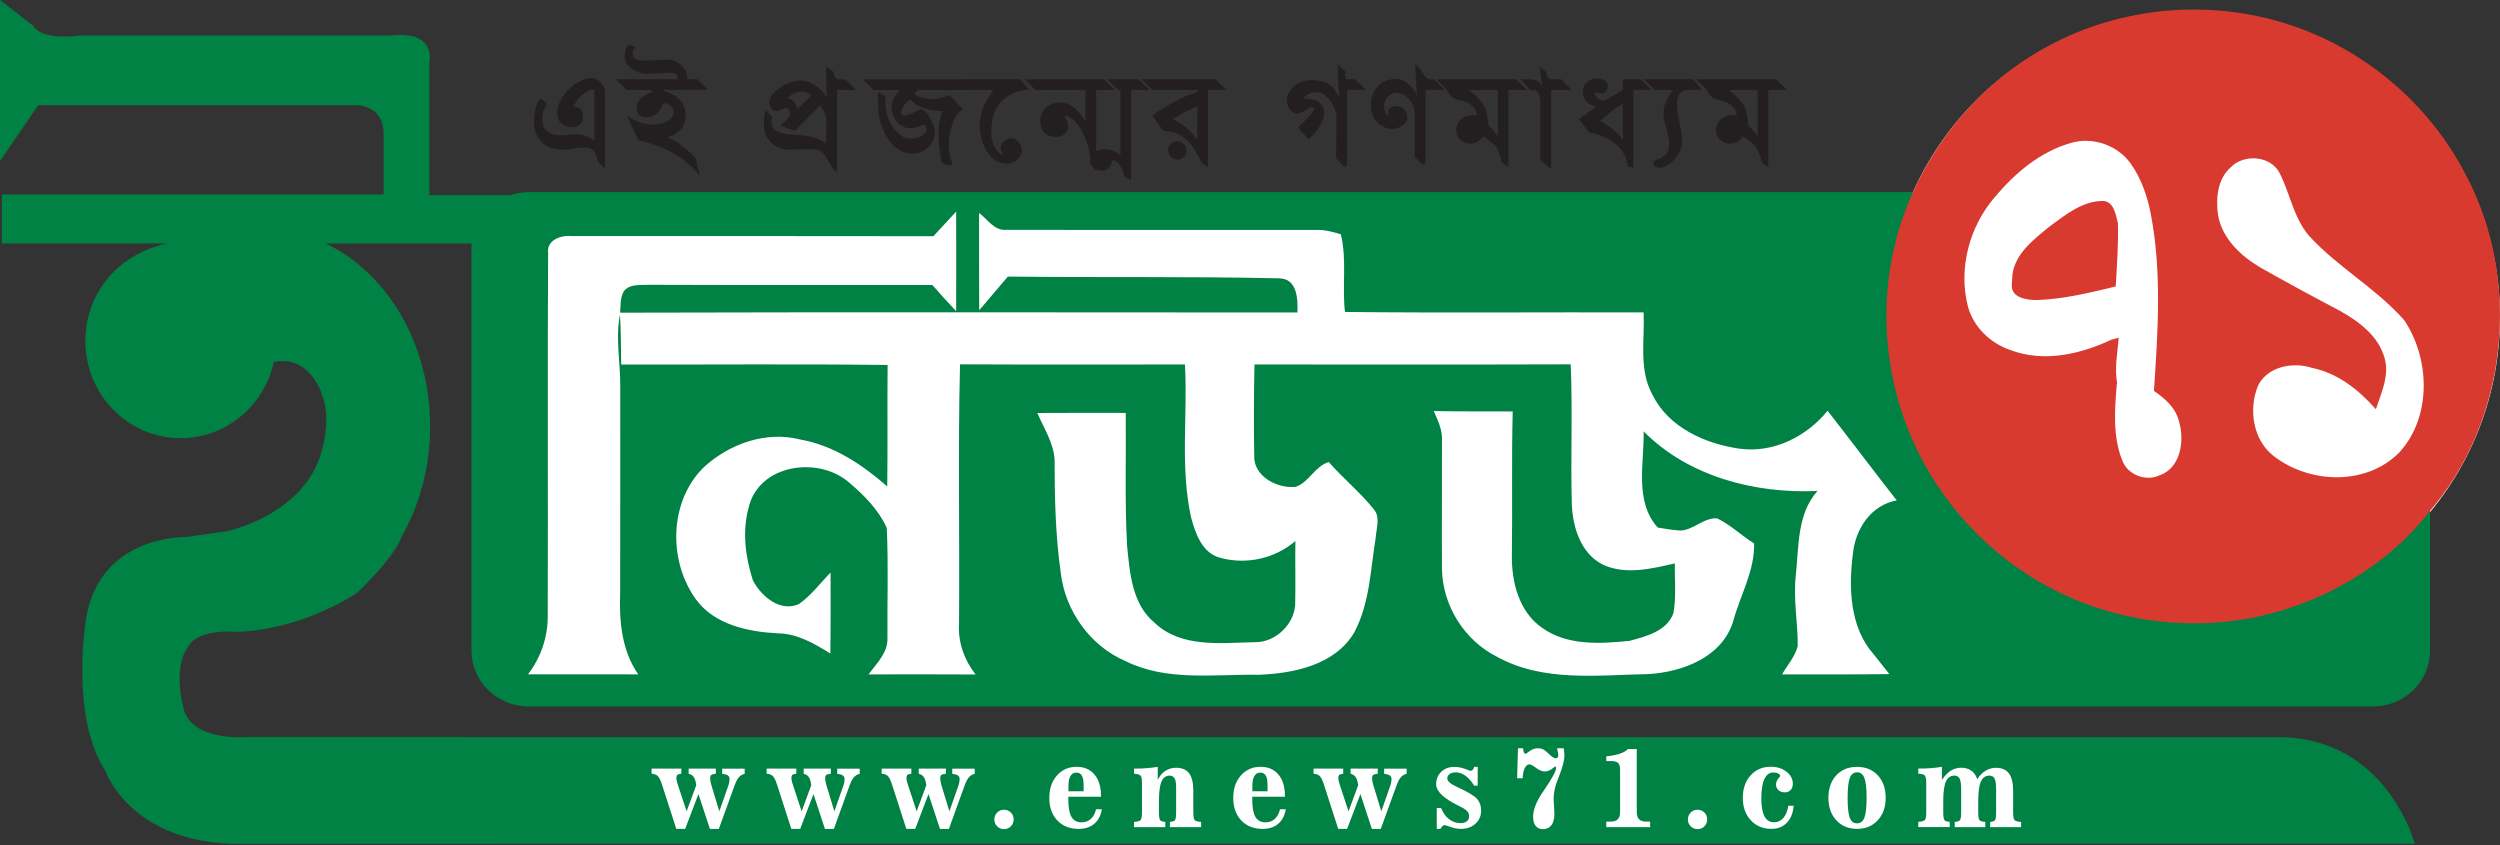
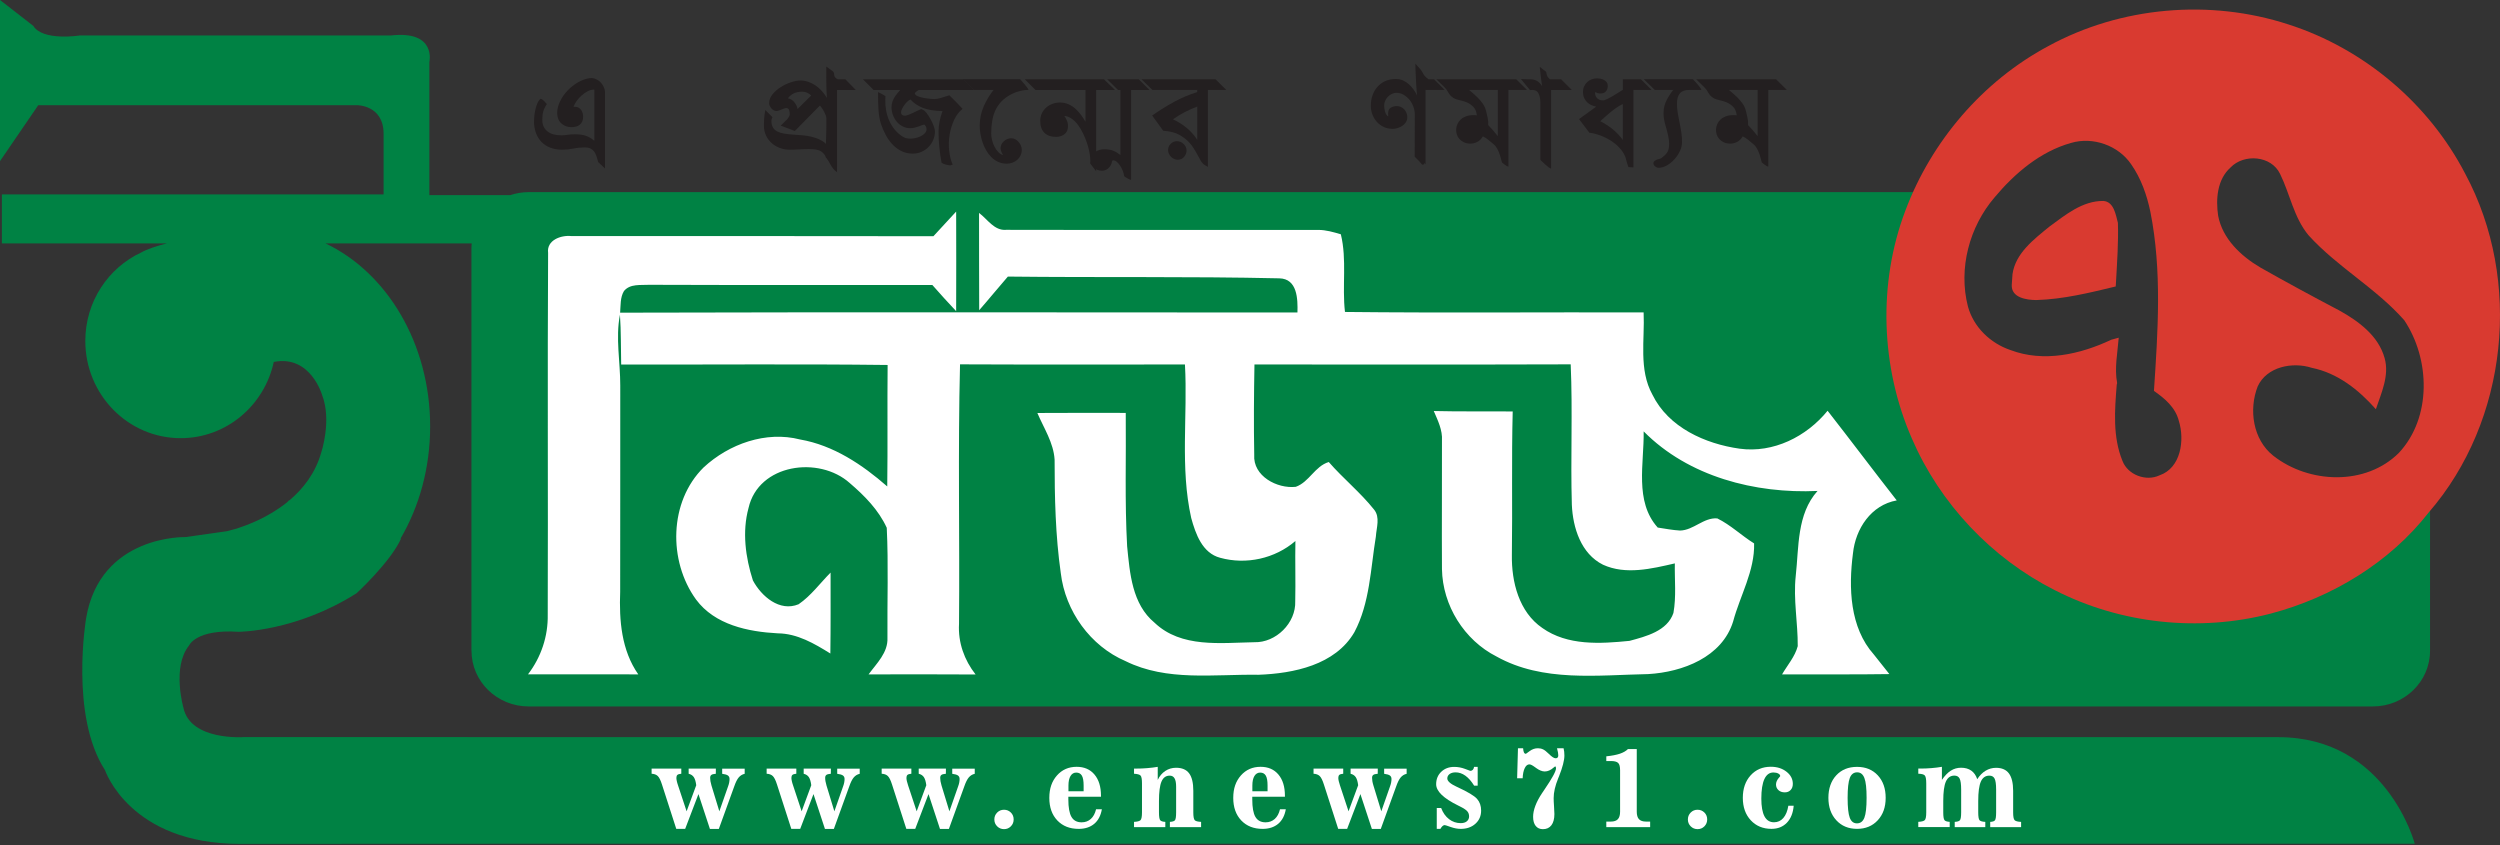
<svg xmlns="http://www.w3.org/2000/svg" width="500" height="169" viewBox="0 0 500 169" fill="none">
  <rect x="0" y="0" width="500" height="169" fill="#333333" stroke="none" />
  <path d="M119.65 32.437C119.529 31.977 119.409 31.569 119.282 31.201C119.156 30.839 118.995 30.529 118.799 30.27C118.604 30.017 118.357 29.822 118.064 29.684C117.765 29.546 117.397 29.483 116.955 29.483C116.19 29.483 115.437 29.558 114.69 29.713C113.943 29.868 113.19 29.943 112.426 29.943C111.546 29.943 110.753 29.805 110.058 29.535C109.363 29.264 108.771 28.879 108.288 28.379C107.805 27.879 107.437 27.276 107.179 26.575C106.926 25.874 106.799 25.086 106.799 24.218C106.799 23.966 106.822 23.627 106.863 23.201C106.903 22.776 106.977 22.339 107.081 21.891C107.184 21.443 107.317 21.023 107.489 20.632C107.656 20.241 107.868 19.943 108.127 19.741C108.282 19.793 108.409 19.862 108.523 19.943C108.633 20.029 108.742 20.121 108.84 20.224C108.909 20.31 108.977 20.391 109.058 20.477C109.138 20.563 109.242 20.672 109.374 20.81C109.173 21.115 109.012 21.397 108.891 21.649C108.771 21.902 108.684 22.149 108.627 22.385C108.569 22.621 108.523 22.874 108.5 23.138C108.477 23.402 108.46 23.684 108.46 23.989C108.46 24.529 108.558 24.994 108.753 25.374C108.949 25.753 109.213 26.075 109.558 26.328C109.897 26.581 110.294 26.77 110.753 26.885C111.213 27.006 111.702 27.063 112.23 27.063C112.673 27.063 113.11 27.029 113.552 26.96C113.995 26.891 114.432 26.856 114.874 26.856C115.351 26.856 115.765 26.879 116.121 26.92C116.478 26.96 116.811 27.035 117.115 27.138C117.42 27.241 117.713 27.374 117.995 27.535C118.276 27.695 118.569 27.902 118.874 28.161V17.954C118.874 17.92 118.857 17.908 118.822 17.914C118.788 17.925 118.753 17.925 118.719 17.925C118.345 17.925 117.955 18.029 117.546 18.241C117.138 18.454 116.742 18.724 116.363 19.058C115.983 19.391 115.638 19.764 115.345 20.178C115.046 20.592 114.834 20.994 114.696 21.385C114.748 21.368 114.799 21.362 114.863 21.362H115.029C115.317 21.362 115.564 21.425 115.765 21.552C115.966 21.678 116.133 21.839 116.259 22.035C116.386 22.23 116.478 22.443 116.541 22.672C116.598 22.902 116.627 23.115 116.627 23.322C116.627 23.695 116.569 24.017 116.449 24.287C116.328 24.558 116.167 24.782 115.955 24.948C115.742 25.121 115.495 25.241 115.219 25.316C114.937 25.391 114.638 25.431 114.317 25.431C113.483 25.431 112.799 25.178 112.253 24.667C111.707 24.155 111.437 23.471 111.437 22.604C111.437 21.839 111.627 21.063 112.012 20.276C112.391 19.488 112.891 18.764 113.512 18.115C114.133 17.46 114.834 16.908 115.61 16.46C116.391 16.012 117.173 15.736 117.949 15.632C118.409 15.581 118.828 15.644 119.207 15.822C119.587 16 119.914 16.236 120.173 16.523C120.432 16.81 120.638 17.127 120.782 17.465C120.926 17.805 121.001 18.104 121.001 18.356V33.701L119.65 32.431V32.437Z" fill="#231F20" />
-   <path d="M130.414 18.264C130.311 18.212 130.213 18.155 130.11 18.086C130.075 18.069 130.047 18.052 130.024 18.034C130.001 18.017 129.966 18 129.932 17.983H125.328L123.19 15.845H135.558C135.524 15.454 135.414 15.144 135.225 14.914C135.035 14.684 134.759 14.569 134.386 14.569C133.57 14.569 132.719 14.603 131.828 14.672C130.937 14.741 130.087 14.776 129.271 14.776C128.828 14.776 128.357 14.695 127.857 14.534C127.357 14.373 126.891 14.138 126.455 13.833C126.024 13.529 125.661 13.161 125.374 12.724C125.087 12.293 124.943 11.81 124.943 11.287C124.943 10.948 124.983 10.563 125.07 10.126C125.156 9.695 125.386 9.299 125.759 8.942L127.133 9.373C126.897 9.678 126.736 9.919 126.65 10.098C126.564 10.276 126.524 10.442 126.524 10.592C126.524 10.983 126.61 11.281 126.776 11.483C126.943 11.684 127.156 11.833 127.414 11.914C127.684 12 128.018 12.057 128.409 12.092C128.593 12.109 128.776 12.115 128.955 12.103C129.133 12.098 129.317 12.092 129.501 12.092C130.093 12.092 130.725 12.063 131.397 12.006C132.07 11.948 132.702 11.914 133.294 11.914C133.886 11.914 134.409 12.011 134.909 12.207C135.409 12.402 135.845 12.672 136.219 13.023C136.593 13.373 136.891 13.781 137.121 14.258C137.351 14.736 137.483 15.258 137.518 15.839H139.478L141.616 17.977H131.897L132.202 17.569C132.219 17.621 132.242 17.661 132.276 17.695C132.311 17.712 132.334 17.73 132.34 17.747C132.345 17.764 132.368 17.782 132.403 17.799C132.472 17.868 132.524 17.925 132.558 17.977C132.61 18.063 132.702 18.132 132.84 18.178C132.978 18.23 133.139 18.287 133.322 18.356C133.443 18.408 133.564 18.46 133.69 18.511C133.817 18.563 133.949 18.621 134.087 18.689C134.225 18.759 134.357 18.828 134.495 18.891C134.633 18.96 134.765 19.034 134.903 19.121C135.19 19.293 135.472 19.488 135.742 19.718C136.012 19.948 136.253 20.224 136.455 20.546C136.656 20.868 136.822 21.235 136.949 21.655C137.075 22.069 137.139 22.54 137.139 23.069C137.139 23.563 137.081 24 136.96 24.391C136.84 24.782 136.684 25.126 136.489 25.437C136.294 25.747 136.07 26.011 135.817 26.241C135.564 26.471 135.299 26.661 135.029 26.816C134.501 27.103 133.995 27.31 133.501 27.425C133.874 27.592 134.196 27.753 134.466 27.896C134.736 28.04 134.995 28.19 135.23 28.339C135.466 28.494 135.707 28.655 135.955 28.833C136.202 29.011 136.478 29.218 136.782 29.454C137.018 29.644 137.276 29.862 137.558 30.115C137.84 30.368 138.098 30.615 138.334 30.851C138.604 31.121 138.874 31.402 139.15 31.69L139.937 35.023C138.989 33.954 138.029 33.04 137.064 32.276C136.098 31.511 135.11 30.862 134.098 30.328C133.087 29.793 132.052 29.345 130.995 28.977C129.932 28.615 128.834 28.293 127.702 28.023L125.386 23.138C125.909 23.477 126.403 23.759 126.863 23.988C127.322 24.218 127.753 24.402 128.161 24.534C128.57 24.672 128.955 24.764 129.317 24.816C129.679 24.868 130.052 24.891 130.426 24.891C130.799 24.891 131.225 24.862 131.65 24.805C132.075 24.747 132.483 24.644 132.874 24.5C133.265 24.356 133.621 24.155 133.943 23.902C134.265 23.649 134.512 23.328 134.679 22.937C134.782 22.684 134.788 22.414 134.702 22.121C134.616 21.833 134.466 21.569 134.259 21.333C134.047 21.098 133.788 20.914 133.483 20.787C133.179 20.661 132.857 20.632 132.518 20.701C132.483 21.057 132.363 21.408 132.161 21.741C131.96 22.08 131.713 22.379 131.426 22.644C131.138 22.908 130.817 23.115 130.46 23.264C130.104 23.414 129.748 23.494 129.391 23.494C128.863 23.494 128.386 23.356 127.955 23.075C127.524 22.793 127.305 22.322 127.305 21.661C127.305 21.121 127.432 20.661 127.684 20.287C127.937 19.914 128.242 19.598 128.598 19.345C128.788 19.207 128.972 19.092 129.156 18.988C129.34 18.885 129.535 18.787 129.742 18.684C129.88 18.615 130.018 18.557 130.161 18.506C130.305 18.454 130.443 18.396 130.581 18.328L130.426 18.253L130.414 18.264Z" fill="#231F20" />
  <path d="M167.403 17.982V33.431C166.995 33.161 166.696 32.948 166.501 32.793C166.305 32.638 166.139 32.494 166.006 32.362C165.868 32.224 165.736 32.08 165.598 31.931C165.46 31.776 165.299 31.609 165.116 31.419C165.15 29.994 165.184 28.712 165.219 27.574C165.236 27.097 165.248 26.632 165.259 26.161C165.265 25.695 165.271 25.281 165.271 24.913V23.655C165.271 23.5 165.23 23.31 165.144 23.069C165.058 22.827 164.955 22.592 164.828 22.345C164.702 22.097 164.558 21.867 164.409 21.643C164.253 21.425 164.11 21.247 163.978 21.109L158.966 26.201L156.144 25.132C156.38 24.896 156.552 24.724 156.667 24.609L156.96 24.316C157.047 24.23 157.127 24.149 157.213 24.074C157.299 24 157.38 23.919 157.466 23.833C157.604 23.649 157.719 23.477 157.811 23.322C157.903 23.166 157.949 23.005 157.949 22.839C157.949 22.718 157.943 22.586 157.926 22.442C157.909 22.299 157.88 22.166 157.84 22.046C157.799 21.925 157.73 21.827 157.638 21.741C157.547 21.655 157.42 21.615 157.271 21.615C157.133 21.615 156.995 21.638 156.851 21.689C156.707 21.741 156.558 21.799 156.403 21.867C156.317 21.902 156.23 21.936 156.133 21.971C156.041 22.005 155.949 22.04 155.863 22.074C155.661 22.161 155.472 22.201 155.305 22.201C155.115 22.201 154.937 22.155 154.759 22.063C154.581 21.971 154.426 21.845 154.288 21.695C154.15 21.54 154.041 21.373 153.955 21.183C153.868 20.994 153.828 20.816 153.828 20.649C153.828 20.005 154.058 19.402 154.518 18.845C154.978 18.287 155.529 17.804 156.184 17.396C156.84 16.988 157.524 16.672 158.23 16.442C158.937 16.212 159.547 16.097 160.035 16.097C160.593 16.097 161.138 16.183 161.661 16.367C162.19 16.546 162.673 16.793 163.127 17.103C163.575 17.419 163.995 17.787 164.374 18.212C164.753 18.638 165.093 19.086 165.38 19.563C165.345 19.103 165.322 18.643 165.305 18.178C165.288 17.712 165.276 17.23 165.265 16.73C165.253 16.23 165.253 15.701 165.253 15.137V13.304L166.627 14.299L166.782 14.58C166.817 14.971 166.874 15.235 166.96 15.385C167.047 15.528 167.23 15.684 167.518 15.856H169.07L171.156 17.994H167.414L167.403 17.982ZM157.581 19.66C158.075 19.747 158.495 20 158.851 20.425C159.207 20.85 159.426 21.304 159.512 21.799L162.236 19.103C161.725 18.592 161.127 18.339 160.432 18.339C159.173 18.339 158.225 18.781 157.581 19.66Z" fill="#231F20" />
  <path d="M166.294 33.252C166.208 33.097 166.127 32.954 166.041 32.822C165.955 32.684 165.897 32.574 165.863 32.488C165.558 31.965 165.294 31.523 165.075 31.178C164.857 30.833 164.604 30.557 164.323 30.35C164.041 30.143 163.708 30.005 163.317 29.931C162.926 29.856 162.409 29.816 161.765 29.816C161.121 29.816 160.478 29.839 159.845 29.879C159.208 29.919 158.575 29.942 157.949 29.942C157.254 29.942 156.598 29.827 155.978 29.597C155.357 29.367 154.811 29.04 154.334 28.62C153.857 28.195 153.483 27.689 153.202 27.092C152.92 26.5 152.782 25.839 152.782 25.109C152.782 24.701 152.794 24.258 152.822 23.787C152.845 23.31 152.932 22.718 153.064 22.005L154.489 23.431C154.403 23.62 154.351 23.764 154.322 23.862C154.299 23.965 154.282 24.057 154.282 24.143C154.282 24.701 154.386 25.155 154.587 25.494C154.788 25.833 155.081 26.103 155.466 26.299C155.851 26.494 156.299 26.632 156.817 26.718C157.334 26.804 157.914 26.873 158.558 26.919C159.202 26.954 159.851 27 160.506 27.057C161.162 27.115 161.8 27.224 162.426 27.373C163.052 27.528 163.65 27.753 164.219 28.063C164.788 28.367 165.277 28.793 165.685 29.333C165.92 29.62 166.121 29.879 166.282 30.109C166.443 30.339 166.593 30.563 166.725 30.781C166.863 31 166.983 31.218 167.093 31.431C167.202 31.643 167.311 31.896 167.409 32.184V34.448C167.07 34.195 166.828 33.977 166.685 33.798C166.541 33.62 166.409 33.436 166.288 33.252H166.294Z" fill="#231F20" />
  <path d="M183.834 17.983C183.782 17.983 183.713 18.011 183.616 18.075C183.524 18.132 183.426 18.201 183.323 18.276C183.219 18.35 183.139 18.425 183.07 18.494C183.001 18.563 182.966 18.603 182.966 18.621C182.966 18.856 183.139 19.052 183.478 19.207C183.817 19.362 184.208 19.477 184.65 19.563C185.093 19.649 185.524 19.712 185.949 19.753C186.374 19.793 186.679 19.816 186.863 19.816C187.047 19.816 187.259 19.793 187.501 19.753C187.736 19.712 187.995 19.649 188.265 19.563C188.535 19.477 188.8 19.396 189.053 19.31C189.305 19.224 189.575 19.143 189.869 19.057C190.328 19.5 190.759 19.925 191.167 20.345C191.575 20.759 192.024 21.23 192.518 21.759C191.805 22.333 191.236 23.086 190.811 24.011C190.386 24.937 190.087 25.925 189.92 26.977C189.748 28.029 189.719 29.08 189.834 30.132C189.943 31.184 190.179 32.115 190.535 32.931L190.024 33.086C189.771 33.052 189.495 33 189.196 32.931C188.897 32.862 188.604 32.736 188.317 32.552C187.909 30.414 187.708 28.333 187.708 26.316C187.708 25.603 187.782 24.902 187.926 24.218C188.07 23.534 188.259 22.868 188.501 22.218C186.857 22.184 185.524 21.96 184.507 21.546C183.489 21.132 182.69 20.586 182.116 19.902C181.926 19.954 181.725 20.08 181.506 20.282C181.288 20.483 181.081 20.712 180.897 20.971C180.708 21.224 180.547 21.488 180.415 21.759C180.277 22.029 180.213 22.259 180.213 22.448C180.213 22.908 180.478 23.138 181.001 23.138C181.139 23.138 181.334 23.092 181.598 23C181.863 22.908 182.156 22.782 182.478 22.632C182.8 22.477 183.116 22.328 183.42 22.172C183.725 22.017 183.995 21.902 184.236 21.816L184.541 21.942C184.759 22.011 185.012 22.224 185.294 22.58C185.575 22.937 185.84 23.345 186.098 23.805C186.357 24.264 186.564 24.724 186.736 25.189C186.903 25.655 186.989 26.023 186.989 26.299C186.989 26.891 186.874 27.454 186.644 27.988C186.415 28.523 186.104 28.994 185.702 29.402C185.305 29.81 184.834 30.132 184.3 30.368C183.765 30.603 183.19 30.724 182.581 30.724C181.702 30.724 180.915 30.546 180.225 30.19C179.535 29.833 178.938 29.373 178.42 28.805C177.903 28.235 177.46 27.598 177.098 26.896C176.731 26.195 176.432 25.494 176.196 24.799C176.058 24.391 175.949 23.931 175.863 23.414C175.777 22.896 175.719 22.356 175.685 21.799C175.65 21.241 175.627 20.672 175.621 20.092C175.616 19.517 175.61 18.954 175.61 18.414C176.001 18.603 176.294 18.747 176.489 18.856C176.685 18.965 176.886 19.092 177.087 19.224L177.064 20.04C177.047 20.753 177.104 21.471 177.242 22.189C177.38 22.908 177.593 23.592 177.892 24.235C178.19 24.879 178.564 25.477 179.024 26.017C179.483 26.557 180.024 27.017 180.65 27.391C181.024 27.609 181.478 27.724 182.012 27.724C182.547 27.724 183.058 27.644 183.552 27.483C184.047 27.322 184.461 27.098 184.8 26.81C185.139 26.523 185.311 26.201 185.311 25.845C185.311 25.609 185.254 25.396 185.133 25.207C185.012 25.023 184.903 24.925 184.8 24.925C184.731 24.925 184.604 24.96 184.42 25.029C184.334 25.063 184.236 25.103 184.127 25.144C184.018 25.184 183.892 25.235 183.759 25.282C183.524 25.368 183.254 25.448 182.955 25.523C182.656 25.598 182.363 25.638 182.075 25.638C181.518 25.638 181.001 25.517 180.535 25.282C180.07 25.046 179.667 24.724 179.34 24.328C179.012 23.931 178.754 23.477 178.575 22.977C178.397 22.477 178.305 21.971 178.305 21.465C178.305 21.023 178.374 20.621 178.506 20.259C178.644 19.891 178.823 19.552 179.041 19.23C179.346 18.805 179.679 18.396 180.035 18.006H174.719L172.581 15.868H192.736L194.823 18.006H183.851L183.834 17.983Z" fill="#231F20" />
  <path d="M200.622 31.012C200.484 30.81 200.369 30.58 200.265 30.339C200.162 30.098 200.11 29.862 200.11 29.638C200.11 29.368 200.173 29.109 200.3 28.862C200.426 28.615 200.593 28.402 200.794 28.224C200.995 28.046 201.225 27.908 201.484 27.805C201.736 27.701 201.989 27.649 202.248 27.649C202.553 27.649 202.834 27.724 203.087 27.868C203.34 28.011 203.564 28.195 203.748 28.414C203.932 28.632 204.081 28.879 204.19 29.149C204.3 29.419 204.357 29.69 204.357 29.965C204.357 30.373 204.271 30.753 204.104 31.098C203.932 31.448 203.713 31.736 203.443 31.977C203.173 32.213 202.851 32.402 202.489 32.534C202.122 32.672 201.754 32.736 201.38 32.736C200.736 32.736 200.156 32.615 199.639 32.379C199.121 32.144 198.662 31.822 198.265 31.425C197.869 31.029 197.518 30.569 197.225 30.052C196.926 29.534 196.685 28.994 196.501 28.437C196.311 27.879 196.173 27.31 196.081 26.747C195.989 26.178 195.943 25.649 195.943 25.155C195.943 23.799 196.202 22.523 196.719 21.328C197.236 20.132 197.903 19.017 198.719 17.983H194.748L192.61 15.845H204.035C204.34 16.184 204.61 16.5 204.851 16.787C205.053 17.023 205.248 17.264 205.426 17.5C205.604 17.735 205.696 17.896 205.696 17.983C205.15 17.983 204.673 18.034 204.259 18.138C203.846 18.241 203.443 18.356 203.053 18.494C202.139 18.868 201.369 19.322 200.748 19.856C200.127 20.391 199.633 21.006 199.259 21.701C198.886 22.396 198.621 23.167 198.472 24.017C198.317 24.868 198.242 25.776 198.242 26.741C198.242 27.115 198.3 27.534 198.409 28C198.518 28.465 198.679 28.908 198.892 29.322C199.104 29.736 199.357 30.103 199.656 30.414C199.955 30.73 200.277 30.925 200.633 31.012H200.622Z" fill="#231F20" />
  <path d="M212.857 23.178C212.874 23.212 212.886 23.235 212.897 23.241C212.903 23.253 212.92 23.27 212.938 23.304C213.007 23.39 213.07 23.482 213.127 23.586C213.185 23.689 213.231 23.781 213.265 23.867C213.484 24.276 213.599 24.724 213.599 25.218C213.599 25.948 213.363 26.488 212.886 26.845C212.409 27.201 211.857 27.379 211.231 27.379C210.213 27.379 209.426 27.103 208.874 26.551C208.323 26 208.047 25.212 208.047 24.195C208.047 23.638 208.15 23.132 208.363 22.684C208.576 22.235 208.863 21.85 209.231 21.523C209.593 21.201 210.018 20.948 210.489 20.77C210.966 20.592 211.466 20.505 211.989 20.505C212.599 20.505 213.162 20.615 213.667 20.839C214.173 21.057 214.639 21.35 215.053 21.718C215.466 22.086 215.846 22.494 216.185 22.954C216.524 23.413 216.828 23.879 217.099 24.356V17.994H207.099L204.961 15.856H220.788L223.001 17.994H219.236V34.258L218.012 32.655C218.047 32.517 218.064 32.419 218.064 32.35V32.149C218.064 31.672 218.007 31.132 217.897 30.523C217.788 29.913 217.622 29.281 217.403 28.626C217.185 27.971 216.92 27.327 216.616 26.689C216.311 26.051 215.966 25.482 215.587 24.971C215.208 24.459 214.782 24.046 214.317 23.724C213.851 23.402 213.363 23.224 212.851 23.189L212.857 23.178Z" fill="#231F20" />
  <path d="M226.214 17.982V35.977C226.127 35.977 226.012 35.937 225.857 35.862C225.702 35.787 225.553 35.707 225.397 35.62C225.214 35.517 225.024 35.391 224.84 35.241C224.788 34.885 224.691 34.517 224.547 34.149C224.403 33.776 224.231 33.437 224.024 33.132C223.823 32.827 223.599 32.574 223.363 32.367C223.127 32.166 222.88 32.063 222.627 32.063C222.524 32.063 222.449 32.12 222.397 32.241C222.38 32.477 222.317 32.712 222.208 32.942C222.099 33.172 221.955 33.373 221.777 33.551C221.599 33.73 221.397 33.873 221.168 33.983C220.938 34.092 220.696 34.149 220.443 34.149C219.783 34.149 219.237 33.954 218.817 33.563C218.392 33.172 218.179 32.632 218.179 31.936C218.179 31.58 218.265 31.27 218.432 31.005C218.604 30.741 218.817 30.528 219.081 30.356C219.346 30.189 219.627 30.057 219.932 29.977C220.237 29.89 220.524 29.85 220.8 29.85C221.547 29.85 222.162 29.948 222.645 30.143C223.127 30.339 223.61 30.632 224.081 31.023V17.994H223.599L221.438 15.856H227.748L229.909 17.994H226.219L226.214 17.982Z" fill="#231F20" />
  <path d="M241.581 17.983V33.379C241.26 33.19 241.047 33.069 240.943 33.012C240.84 32.954 240.754 32.891 240.691 32.822C240.604 32.753 240.455 32.575 240.231 32.287C240.076 32.035 239.926 31.759 239.771 31.46C239.616 31.161 239.449 30.856 239.26 30.529C239.076 30.207 238.874 29.879 238.662 29.552C238.449 29.218 238.208 28.902 237.938 28.598C237.397 27.989 236.714 27.448 235.892 26.983C235.07 26.517 233.989 26.241 232.645 26.155L230.432 23.104C231.909 22.069 233.38 21.155 234.846 20.356C236.311 19.558 237.846 18.914 239.438 18.42V17.988H230.478L228.288 15.851H243.099L245.26 17.988H241.57L241.581 17.983ZM235.576 31.954C235.323 31.954 235.076 31.902 234.84 31.799C234.604 31.695 234.392 31.558 234.214 31.379C234.035 31.201 233.892 30.994 233.782 30.753C233.673 30.517 233.616 30.27 233.616 30.017C233.616 29.523 233.788 29.104 234.139 28.759C234.484 28.414 234.897 28.236 235.374 28.236C235.886 28.236 236.334 28.42 236.725 28.793C237.116 29.167 237.311 29.609 237.311 30.115C237.311 30.575 237.145 30.994 236.817 31.374C236.484 31.753 236.076 31.948 235.581 31.948L235.576 31.954ZM239.443 21.316C238.547 21.655 237.702 22.029 236.926 22.437C236.145 22.845 235.363 23.316 234.587 23.862C235.587 24.322 236.501 24.891 237.323 25.569C238.145 26.247 238.851 27.046 239.449 27.96V21.316H239.443Z" fill="#231F20" />
-   <path d="M269.432 17.982V33.275L269.099 32.971C269.151 33.126 269.139 33.229 269.076 33.287C269.007 33.344 268.921 33.373 268.823 33.373C268.788 33.339 268.765 33.31 268.748 33.287C268.731 33.264 268.708 33.229 268.673 33.195C268.605 33.109 268.524 33.023 268.432 32.925C268.34 32.827 268.248 32.735 268.162 32.632C268.059 32.511 267.949 32.396 267.829 32.287C267.708 32.178 267.61 32.069 267.524 31.971C267.421 31.867 267.323 31.758 267.219 31.637L267.294 23.419C267.294 22.925 267.185 22.39 266.961 21.804C266.742 21.218 266.444 20.678 266.07 20.178C265.696 19.678 265.277 19.264 264.811 18.93C264.346 18.597 263.857 18.436 263.346 18.436C262.11 18.436 261.185 18.902 260.57 19.839C260.892 19.787 261.214 19.764 261.536 19.764C261.978 19.764 262.398 19.821 262.794 19.942C263.191 20.063 263.547 20.241 263.852 20.488C264.156 20.735 264.398 21.046 264.576 21.419C264.754 21.793 264.846 22.235 264.846 22.741C264.846 23.183 264.742 23.637 264.541 24.103C264.34 24.569 264.076 25.034 263.765 25.488C263.449 25.948 263.11 26.385 262.748 26.798C262.386 27.212 262.047 27.586 261.742 27.908L259.582 25.465C259.783 25.281 260.07 25.017 260.432 24.678C260.794 24.339 261.156 23.982 261.513 23.609C261.869 23.235 262.173 22.885 262.426 22.551C262.679 22.218 262.806 21.977 262.806 21.827C262.806 21.609 262.645 21.494 262.323 21.494C262.254 21.494 262.093 21.546 261.84 21.649C261.719 21.718 261.593 21.787 261.461 21.85C261.323 21.919 261.191 21.994 261.053 22.08C260.748 22.27 260.444 22.425 260.139 22.551C259.834 22.678 259.587 22.741 259.403 22.741C259.099 22.741 258.823 22.655 258.576 22.488C258.329 22.321 258.116 22.109 257.938 21.867C257.76 21.62 257.622 21.356 257.53 21.08C257.438 20.798 257.392 20.54 257.392 20.304C257.392 19.66 257.524 19.074 257.8 18.551C258.07 18.023 258.421 17.574 258.857 17.201C259.288 16.827 259.788 16.54 260.346 16.333C260.903 16.132 261.472 16.028 262.053 16.028C262.949 16.028 263.714 16.109 264.34 16.27C264.967 16.43 265.501 16.666 265.944 16.971C266.386 17.275 266.754 17.655 267.053 18.103C267.352 18.551 267.616 19.069 267.857 19.643C267.771 18.66 267.702 17.643 267.639 16.591C267.582 15.54 267.553 14.298 267.553 12.873L269.179 14.425C269.093 14.58 269.041 14.689 269.03 14.758C269.013 14.827 269.007 14.884 269.007 14.936C269.007 15.31 269.041 15.54 269.11 15.626C269.179 15.712 269.248 15.77 269.311 15.804C269.398 15.821 269.576 15.827 269.846 15.827H270.254C270.392 15.827 270.536 15.833 270.685 15.85L271.018 15.873L273.156 17.988H269.444L269.432 17.982Z" fill="#231F20" />
  <path d="M285.105 17.983V32.868L284.771 32.534C284.857 32.701 284.857 32.816 284.771 32.868C284.685 32.919 284.593 32.942 284.49 32.942C284.438 32.891 284.386 32.85 284.334 32.816C284.265 32.73 284.185 32.644 284.093 32.546C284.001 32.454 283.909 32.345 283.829 32.23L283.219 31.621C283.116 31.517 283.024 31.419 282.938 31.316L282.961 22.891C282.961 22.379 282.869 21.868 282.679 21.35C282.49 20.833 282.231 20.373 281.903 19.965C281.57 19.557 281.179 19.224 280.731 18.96C280.283 18.695 279.8 18.563 279.294 18.563C278.972 18.563 278.662 18.638 278.363 18.782C278.064 18.925 277.806 19.115 277.576 19.356C277.346 19.592 277.162 19.868 277.03 20.172C276.892 20.477 276.829 20.793 276.829 21.115C276.829 21.27 276.84 21.448 276.869 21.661C276.898 21.873 276.938 22.086 276.995 22.299C277.053 22.511 277.139 22.712 277.248 22.896C277.357 23.08 277.49 23.212 277.645 23.276C277.645 23.172 277.645 23.075 277.633 22.983C277.628 22.891 277.622 22.793 277.622 22.689C277.622 22.132 277.8 21.747 278.156 21.534C278.513 21.322 278.909 21.218 279.352 21.218C279.656 21.218 279.938 21.276 280.191 21.396C280.444 21.517 280.668 21.678 280.852 21.879C281.036 22.08 281.185 22.316 281.294 22.58C281.403 22.845 281.461 23.121 281.461 23.408C281.461 23.799 281.369 24.144 281.179 24.437C280.99 24.735 280.748 24.983 280.455 25.172C280.156 25.368 279.84 25.517 279.501 25.615C279.162 25.718 278.84 25.77 278.536 25.77C277.875 25.77 277.277 25.644 276.742 25.391C276.208 25.138 275.748 24.799 275.369 24.373C274.984 23.948 274.691 23.46 274.478 22.896C274.265 22.339 274.162 21.753 274.162 21.138C274.162 20.391 274.277 19.695 274.507 19.052C274.737 18.408 275.064 17.845 275.49 17.362C275.915 16.879 276.432 16.494 277.053 16.218C277.673 15.937 278.38 15.799 279.179 15.799C279.691 15.799 280.156 15.891 280.582 16.08C281.007 16.27 281.392 16.511 281.737 16.816C282.082 17.12 282.398 17.471 282.679 17.856C282.961 18.247 283.202 18.655 283.403 19.08L283.3 17.759C283.265 17.437 283.237 17.052 283.225 16.615C283.208 16.172 283.185 15.724 283.162 15.264C283.139 14.804 283.116 14.356 283.099 13.914C283.082 13.471 283.076 13.08 283.076 12.741C283.294 12.977 283.478 13.178 283.622 13.339C283.765 13.5 283.886 13.632 283.978 13.736C284.07 13.839 284.145 13.925 284.197 14C284.248 14.075 284.288 14.138 284.323 14.19C284.409 14.31 284.472 14.419 284.524 14.523C284.576 14.626 284.628 14.718 284.679 14.804C284.765 14.96 284.875 15.109 285.013 15.264C285.151 15.419 285.375 15.615 285.702 15.85H286.823L288.938 17.988H285.122L285.105 17.983Z" fill="#231F20" />
  <path d="M296.576 27.276C296.289 27.77 295.921 28.132 295.484 28.368C295.041 28.604 294.576 28.724 294.082 28.724C293.587 28.724 293.168 28.638 292.806 28.471C292.449 28.305 292.151 28.086 291.903 27.822C291.656 27.558 291.478 27.253 291.369 26.908C291.26 26.563 291.214 26.207 291.231 25.851C291.248 25.494 291.334 25.149 291.484 24.81C291.633 24.471 291.852 24.172 292.133 23.908C292.415 23.644 292.76 23.431 293.179 23.27C293.593 23.109 294.076 23.029 294.616 23.029H294.909C295.018 23.029 295.139 23.04 295.277 23.052C295.294 23.052 295.306 23.052 295.317 23.063C295.323 23.069 295.346 23.075 295.38 23.075C295.277 22.293 295.024 21.707 294.616 21.316C294.208 20.925 293.766 20.638 293.294 20.448C293.007 20.328 292.72 20.236 292.426 20.167C292.139 20.098 291.875 20.029 291.639 19.965C291.064 19.81 290.662 19.627 290.444 19.408C290.277 19.287 290.133 19.161 290.024 19.029C289.915 18.891 289.817 18.759 289.731 18.621C289.645 18.483 289.576 18.356 289.513 18.241C289.455 18.121 289.375 18.006 289.271 17.885C289.168 17.747 289.059 17.621 288.938 17.506C288.817 17.385 288.702 17.27 288.582 17.149C288.449 17.012 288.288 16.862 288.11 16.69C287.932 16.523 287.645 16.241 287.26 15.851H303.243L305.404 17.988H301.691V33.31C301.587 33.31 301.467 33.27 301.323 33.184C301.179 33.098 301.041 33.006 300.903 32.902C300.731 32.782 300.564 32.65 300.392 32.494C300.306 32.172 300.22 31.839 300.122 31.489C300.03 31.144 299.921 30.805 299.789 30.483C299.662 30.161 299.513 29.862 299.346 29.581C299.174 29.299 298.978 29.069 298.76 28.879C298.472 28.627 298.116 28.328 297.691 27.989C297.266 27.649 296.892 27.414 296.57 27.276H296.576ZM299.553 17.988H293.8C294.087 18.224 294.375 18.465 294.668 18.713C294.955 18.96 295.237 19.218 295.507 19.488C295.898 19.879 296.243 20.287 296.553 20.724C296.857 21.155 297.076 21.644 297.214 22.19C297.317 22.598 297.421 23.052 297.53 23.552C297.639 24.052 297.679 24.54 297.645 25.017C297.984 25.374 298.312 25.736 298.628 26.098C298.944 26.466 299.248 26.839 299.559 27.23V17.994L299.553 17.988Z" fill="#231F20" />
  <path d="M310.214 17.983V33.712C310.11 33.712 309.944 33.62 309.702 33.442C309.467 33.264 309.225 33.063 308.99 32.845C308.702 32.592 308.398 32.304 308.076 31.977V20.603C308.076 19.724 307.926 19.04 307.633 18.569C307.334 18.092 306.788 17.908 305.99 18.011L304.185 15.799C304.49 15.816 304.731 15.827 304.909 15.839C305.087 15.845 305.237 15.85 305.357 15.85H305.892C306.518 15.85 307.03 15.965 307.421 16.195C307.812 16.425 308.151 16.776 308.438 17.253C308.403 17.069 308.369 16.862 308.334 16.643C308.3 16.425 308.266 16.161 308.231 15.856C308.197 15.552 308.156 15.195 308.105 14.787C308.053 14.379 308.001 13.908 307.949 13.362L309.248 14.379C309.283 14.666 309.317 14.868 309.352 14.977C309.386 15.086 309.426 15.184 309.478 15.27C309.53 15.373 309.599 15.465 309.679 15.552L309.984 15.856H312.225L314.363 17.994H310.214V17.983Z" fill="#231F20" />
  <path d="M325.679 33.408C325.593 33.172 325.524 32.96 325.461 32.77C325.398 32.581 325.346 32.397 325.294 32.213C325.26 32.126 325.237 32.046 325.231 31.96C325.225 31.874 325.202 31.793 325.168 31.707C325.133 31.621 325.11 31.552 325.105 31.488C325.099 31.431 325.076 31.374 325.041 31.322C324.789 30.695 324.398 30.104 323.886 29.552C323.369 29 322.777 28.517 322.116 28.103C321.455 27.69 320.754 27.345 320.018 27.075C319.283 26.805 318.564 26.626 317.869 26.54L315.806 23.816C316.041 23.632 316.375 23.385 316.8 23.092C317.225 22.793 317.656 22.488 318.099 22.161C318.3 22.006 318.507 21.862 318.708 21.718C318.909 21.575 319.087 21.442 319.243 21.322C318.886 21.253 318.553 21.149 318.237 21.006C317.921 20.862 317.645 20.667 317.398 20.419C317.151 20.172 316.955 19.885 316.812 19.552C316.668 19.218 316.593 18.833 316.593 18.396C316.593 17.988 316.668 17.621 316.823 17.287C316.972 16.954 317.179 16.667 317.432 16.419C317.685 16.172 317.99 15.989 318.335 15.862C318.679 15.736 319.053 15.672 319.444 15.672C319.616 15.672 319.823 15.695 320.064 15.736C320.312 15.776 320.541 15.856 320.766 15.966C320.984 16.075 321.174 16.23 321.323 16.425C321.478 16.621 321.553 16.879 321.553 17.201C321.553 17.644 321.427 18.006 321.174 18.282C320.921 18.563 320.553 18.701 320.082 18.701C319.892 18.701 319.714 18.678 319.536 18.626C319.358 18.575 319.191 18.506 319.041 18.425C319.007 18.546 319.007 18.695 319.041 18.885C319.076 19.075 319.145 19.253 319.26 19.431C319.375 19.609 319.541 19.764 319.771 19.891C320.001 20.017 320.294 20.08 320.651 20.08C320.783 20.08 321.03 19.994 321.386 19.828C321.743 19.661 322.139 19.448 322.582 19.19C322.972 18.954 323.346 18.724 323.702 18.5C324.059 18.282 324.346 18.103 324.57 17.965V15.851H328.185L330.323 17.988H326.685V33.489L325.691 33.414L325.679 33.408ZM324.559 20.81C324.151 21 323.754 21.224 323.375 21.483C322.99 21.747 322.616 22.029 322.243 22.333C321.852 22.638 321.472 22.954 321.11 23.287C320.748 23.621 320.392 23.937 320.053 24.241C320.932 24.684 321.76 25.213 322.524 25.833C323.289 26.454 323.967 27.172 324.559 27.983V20.805V20.81Z" fill="#231F20" />
  <path d="M337.863 17.983C336.984 17.983 336.352 18.218 335.967 18.684C335.582 19.149 335.392 19.816 335.392 20.684C335.392 21.328 335.444 21.965 335.547 22.592C335.651 23.218 335.766 23.856 335.904 24.5C336.042 25.144 336.156 25.793 336.26 26.448C336.363 27.103 336.409 27.759 336.409 28.419C336.409 29.011 336.266 29.615 335.978 30.224C335.691 30.833 335.323 31.385 334.869 31.879C334.421 32.373 333.921 32.776 333.369 33.086C332.817 33.402 332.271 33.557 331.725 33.557C331.49 33.557 331.254 33.465 331.024 33.287C330.794 33.109 330.679 32.873 330.679 32.586C330.679 32.448 330.76 32.316 330.921 32.19C331.082 32.063 331.283 31.954 331.519 31.873C331.605 31.839 331.685 31.816 331.76 31.81C331.835 31.805 331.915 31.782 332.001 31.747C332.156 31.695 332.237 31.661 332.254 31.644C332.542 31.425 332.789 31.213 332.99 31.023C333.191 30.828 333.358 30.621 333.484 30.402C333.61 30.184 333.702 29.937 333.754 29.667C333.806 29.396 333.829 29.063 333.829 28.672C333.829 28.437 333.812 28.195 333.777 27.96C333.743 27.724 333.702 27.483 333.651 27.247C333.599 27.011 333.542 26.77 333.484 26.523C333.427 26.276 333.358 26.029 333.294 25.77C333.139 25.276 333.007 24.776 332.886 24.259C332.766 23.741 332.708 23.218 332.708 22.695C332.708 22.103 332.771 21.58 332.898 21.132C333.024 20.684 333.197 20.253 333.421 19.845C333.524 19.644 333.633 19.448 333.754 19.259C333.875 19.075 334.001 18.879 334.133 18.672C334.22 18.552 334.3 18.437 334.386 18.328C334.473 18.218 334.559 18.103 334.639 17.983H330.95L328.76 15.845H338.582C338.886 16.167 339.168 16.471 339.421 16.759C339.622 16.994 339.817 17.235 339.996 17.471C340.174 17.707 340.266 17.879 340.266 17.983H337.846H337.863Z" fill="#231F20" />
  <path d="M348.547 27.276C348.26 27.77 347.892 28.132 347.455 28.368C347.013 28.604 346.547 28.724 346.053 28.724C345.559 28.724 345.139 28.638 344.777 28.471C344.421 28.305 344.122 28.086 343.875 27.822C343.628 27.558 343.45 27.253 343.34 26.908C343.231 26.563 343.185 26.207 343.202 25.851C343.22 25.494 343.306 25.149 343.455 24.81C343.605 24.471 343.823 24.172 344.105 23.908C344.386 23.644 344.731 23.431 345.151 23.27C345.565 23.109 346.047 23.029 346.588 23.029H346.881C346.99 23.029 347.111 23.04 347.248 23.052C347.266 23.052 347.277 23.052 347.289 23.063C347.294 23.069 347.317 23.075 347.352 23.075C347.248 22.293 346.996 21.707 346.588 21.316C346.179 20.925 345.737 20.638 345.266 20.448C344.978 20.328 344.691 20.236 344.398 20.167C344.111 20.098 343.846 20.029 343.611 19.965C343.036 19.81 342.634 19.627 342.415 19.408C342.248 19.287 342.105 19.161 341.996 19.029C341.886 18.891 341.789 18.759 341.702 18.621C341.616 18.483 341.547 18.356 341.484 18.241C341.427 18.121 341.346 18.006 341.243 17.885C341.139 17.747 341.03 17.621 340.909 17.506C340.789 17.385 340.674 17.27 340.553 17.149C340.421 17.012 340.26 16.862 340.082 16.69C339.904 16.523 339.616 16.241 339.231 15.851H355.214L357.375 17.988H353.662V33.31C353.559 33.31 353.438 33.27 353.294 33.184C353.151 33.098 353.013 33.006 352.875 32.902C352.703 32.782 352.536 32.65 352.363 32.494C352.277 32.172 352.191 31.839 352.093 31.489C352.001 31.144 351.892 30.805 351.76 30.483C351.634 30.161 351.484 29.862 351.317 29.581C351.145 29.299 350.95 29.069 350.731 28.879C350.444 28.627 350.088 28.328 349.662 27.989C349.237 27.649 348.863 27.414 348.542 27.276H348.547ZM351.524 17.988H345.771C346.059 18.224 346.346 18.465 346.639 18.713C346.927 18.96 347.208 19.218 347.478 19.488C347.869 19.879 348.214 20.287 348.524 20.724C348.829 21.155 349.047 21.644 349.185 22.19C349.289 22.598 349.392 23.052 349.501 23.552C349.611 24.052 349.651 24.54 349.616 25.017C349.955 25.374 350.283 25.736 350.599 26.098C350.915 26.466 351.22 26.839 351.53 27.23V17.994L351.524 17.988Z" fill="#231F20" />
-   <path d="M438.64 124.793C472.526 124.793 499.996 97.323 499.996 63.437C499.996 29.55 472.526 2.08 438.64 2.08C404.753 2.08 377.283 29.55 377.283 63.437C377.283 97.323 404.753 124.793 438.64 124.793Z" fill="white" />
  <path d="M94.299 130.156C94.299 136.305 99.42 141.288 105.73 141.288H474.576C480.893 141.288 486.008 136.305 486.008 130.156V101.362C478.186 109.771 467.571 115.627 456.312 118.506C441.777 122.161 425.892 120.523 412.519 113.885C399.697 107.615 389.26 96.903 383.57 84.138C377.254 70.138 376.657 53.742 382.254 39.437C382.386 39.098 382.536 38.764 382.674 38.425H105.73C104.443 38.425 103.213 38.644 102.058 39.023H85.874V12.414C85.874 12.414 87.351 6.057 78.19 7.092H15.96C15.96 7.092 8.569 8.276 6.649 5.172L0 0V32.224L7.649 21.04H71.414C71.414 21.04 76.719 20.994 76.719 26.753V38.874H0.379V48.684H33.362C31.27 49.213 29.454 49.816 28.236 50.5C21.649 53.563 17.063 60.322 17.063 68.184C17.063 78.926 25.604 87.632 36.138 87.632C45.27 87.632 52.891 81.087 54.765 72.351L54.799 72.38C62.115 70.954 64.42 79 64.42 79C66.391 84.115 64.253 90.483 64.253 90.483C63.086 94.632 60.632 97.753 57.874 100.081L57.805 100.052C57.805 100.052 57.69 100.196 57.437 100.443C53.581 103.546 49.242 105.138 46.966 105.822C46.46 105.966 45.931 106.11 45.38 106.242L37.115 107.414C37.115 107.414 20.012 106.914 17.218 123.679C17.218 123.679 13.931 143.127 21 154.024C21 154.024 25.931 168.776 47.971 168.776L98.345 168.753L482.95 168.748C482.95 168.748 477.375 147.432 455.663 147.432H93.552V147.414H48.839C48.839 147.414 38.109 148.23 36.69 141.569C36.69 141.569 34.345 133.397 37.799 129.121C37.799 129.121 39.155 125.788 47.724 126.357C47.724 126.357 59.155 126.357 71.322 118.644C71.322 118.644 78.064 112.437 80.201 107.748L80.104 107.719C83.839 101.351 86.029 93.621 86.029 85.276C86.029 68.684 77.362 54.495 65.098 48.678H94.334C94.311 48.966 94.288 49.253 94.288 49.552V130.144L94.299 130.156Z" fill="#008244" />
  <path d="M446.122 33.489C443.433 35.868 443.134 39.811 443.628 43.15C444.507 47.753 448.145 51.173 452.019 53.472C457.26 56.443 462.565 59.311 467.887 62.109C471.737 64.248 475.686 67.156 476.921 71.61C477.91 75.115 476.266 78.575 475.174 81.845C471.766 77.977 467.536 74.615 462.37 73.569C458.53 72.317 453.335 73.328 451.536 77.288C449.72 81.943 450.582 87.909 454.64 91.133C461.783 96.753 473.145 97.213 479.801 90.552C486.375 83.46 486.042 71.805 480.847 64.041C475.186 57.621 467.467 53.408 461.726 47.075C458.755 43.517 458.007 38.816 456.007 34.765C454.255 31.115 448.823 30.69 446.122 33.483M414.226 28.581C408.07 30.299 402.961 34.644 398.927 39.46C393.852 45.374 391.634 53.73 393.593 61.328C394.743 65.449 398.076 68.65 402.082 70.006C408.703 72.529 416.065 70.874 422.266 67.943L423.743 67.541C423.519 70.546 422.858 73.604 423.427 76.621L423.352 76.903C422.944 81.977 422.513 87.357 424.49 92.173C425.553 94.983 429.208 96.345 431.898 95.069C436.214 93.592 436.961 87.978 435.766 84.167C435.082 81.477 432.95 79.684 430.789 78.179C431.582 66.248 432.421 54.144 430.071 42.339C429.369 38.983 428.203 35.673 426.231 32.851C423.662 29.086 418.593 27.293 414.226 28.581ZM409.657 9.219C424.18 1.299 441.967 -0.241 457.68 4.885C472.772 9.724 485.778 20.701 493.065 34.788C504.49 56.092 501.623 84.156 485.76 102.472C477.904 112.541 466.398 119.483 454.122 122.725C439.783 126.449 424.116 124.776 410.927 118.018C398.277 111.627 387.984 100.707 382.369 87.696C376.139 73.426 375.553 56.713 381.07 42.133C386.289 28.224 396.536 16.242 409.651 9.224" fill="#D93A30" />
  <path d="M409.927 45.287C413.111 42.96 416.513 40.144 420.68 40.19C422.789 40.356 423.145 42.942 423.582 44.569C423.703 48.483 423.421 52.385 423.208 56.293L423.145 57.293C417.915 58.557 412.616 59.862 407.226 60.011C405.295 59.994 402.22 59.546 402.352 56.965C402.392 56.431 402.467 55.368 402.501 54.833C403.082 50.632 406.835 47.81 409.927 45.287Z" fill="#D93A30" />
  <path d="M186.679 47.242C162.529 47.19 138.386 47.23 114.248 47.213C112.179 46.995 109.288 48.041 109.621 50.575C109.477 74.696 109.633 98.822 109.546 122.943C109.627 127.259 108.219 131.443 105.604 134.863C112.954 134.874 120.305 134.863 127.656 134.874C124.282 130.052 123.817 124.052 124.035 118.351C124.069 104.604 124.035 90.868 124.052 77.127C124.069 72.397 123.081 67.644 123.989 62.943C124.225 66.259 124.156 69.587 124.236 72.903C141.995 72.949 159.765 72.776 177.524 72.995C177.443 81.098 177.558 89.196 177.449 97.288C172.449 92.914 166.685 89.058 160.024 87.897C153.185 86.138 145.799 88.788 140.73 93.478C133.794 100.311 133.621 112.196 139.202 119.897C142.96 124.978 149.604 126.351 155.558 126.667C159.443 126.696 162.868 128.713 166.07 130.702C166.144 125.305 166.116 119.909 166.116 114.518C164.006 116.644 162.213 119.139 159.719 120.851C155.914 122.426 152.271 119.248 150.581 116.087C149.098 111.466 148.409 106.357 149.702 101.615C151.69 92.771 163.794 91.104 169.955 96.615C172.897 99.127 175.725 101.995 177.351 105.558C177.702 112.88 177.432 120.23 177.489 127.558C177.633 130.518 175.317 132.685 173.713 134.88C180.846 134.868 187.984 134.845 195.121 134.897C192.851 132.012 191.593 128.483 191.805 124.788C191.955 107.478 191.57 90.156 192.006 72.868C206.995 72.943 222.001 72.885 236.989 72.897C237.558 83.115 235.989 93.518 238.242 103.598C239.122 106.776 240.449 110.616 244.035 111.558C249.242 112.989 254.99 111.73 259.081 108.202C259.001 112.213 259.139 116.23 259.047 120.242C259.214 124.587 255.196 128.564 250.875 128.443C244.127 128.564 236.248 129.633 230.915 124.547C226.403 120.817 225.966 114.633 225.426 109.236C224.932 100.357 225.242 91.454 225.15 82.581C219.259 82.581 213.363 82.552 207.472 82.598C208.765 85.633 210.708 88.535 210.92 91.92C210.92 99.501 211.087 107.104 212.156 114.621C213.053 122.208 218.058 129.213 225.133 132.236C233.397 136.322 242.817 134.817 251.696 134.955C258.714 134.696 267.047 133.012 270.875 126.443C273.984 120.581 274.11 113.742 275.173 107.317C275.283 105.541 276.07 103.449 274.806 101.909C272.076 98.483 268.627 95.702 265.754 92.403C262.967 93.248 261.84 96.414 259.156 97.363C255.438 97.782 250.558 95.219 250.846 90.966C250.737 84.943 250.783 78.914 250.892 72.897C271.978 72.885 293.053 72.943 314.139 72.868C314.553 82.225 314.093 91.598 314.369 100.955C314.57 105.547 316.191 110.748 320.599 112.943C325.151 115.024 330.312 113.748 334.967 112.679C334.904 115.978 335.277 119.328 334.685 122.593C333.455 126.219 329.208 127.276 325.904 128.173C320.064 128.759 313.513 129.173 308.467 125.598C303.794 122.409 302.289 116.368 302.375 111.012C302.513 101.437 302.294 91.857 302.541 82.294C297.283 82.236 292.013 82.34 286.754 82.202C287.559 84.092 288.53 86.006 288.392 88.133C288.421 96.69 288.334 105.259 288.392 113.817C288.518 121.087 292.834 128.024 299.323 131.311C308.57 136.472 319.518 135.012 329.656 134.817C336.496 134.42 344.427 131.443 346.628 124.288C348.019 119.104 350.961 114.173 350.823 108.684C348.294 107.115 346.134 104.989 343.455 103.679C340.731 103.466 338.708 106.052 336.013 106.11C334.513 106.024 333.036 105.736 331.547 105.512C326.84 100.271 328.846 92.656 328.731 86.276C337.714 95.357 351.047 98.765 363.507 98.19C359.34 102.84 359.795 109.414 359.145 115.202C358.639 119.886 359.582 124.547 359.547 129.231C358.996 131.328 357.484 133.024 356.415 134.874C363.565 134.845 370.72 134.932 377.875 134.817C376.858 133.506 375.806 132.213 374.777 130.914C369.932 125.489 369.703 117.506 370.593 110.673C371.105 105.742 374.214 101.006 379.346 100.081C374.691 94.133 370.162 88.087 365.519 82.15C361.3 87.328 354.68 90.661 347.915 89.736C341.03 88.765 333.685 85.483 330.484 78.931C327.708 73.903 328.973 67.96 328.725 62.483C308.812 62.42 288.898 62.61 268.995 62.391C268.392 57.23 269.415 51.96 268.168 46.857C266.691 46.426 265.196 45.977 263.65 45.983C242.846 45.954 222.035 46.018 201.236 45.966C198.851 46.178 197.501 43.839 195.811 42.587C195.84 49.075 195.794 55.564 195.84 62.041C197.782 59.834 199.633 57.535 201.575 55.316C219.668 55.529 237.771 55.259 255.852 55.667C259.484 55.73 259.57 59.811 259.49 62.5C214.328 62.483 169.173 62.408 124.023 62.535C124.15 61.087 124.012 59.5 124.794 58.207C126.023 56.707 128.138 57.064 129.851 56.96C148.719 57.041 167.587 56.96 186.466 56.995C188.024 58.77 189.61 60.512 191.231 62.236C191.259 55.592 191.248 48.96 191.231 42.316C189.708 43.954 188.208 45.615 186.679 47.248" fill="white" />
  <path d="M137.035 165.771H135.253L132.386 156.874C132.121 156.046 131.845 155.489 131.552 155.207C131.265 154.926 130.851 154.776 130.322 154.747V153.719H136.259V154.747C135.88 154.782 135.627 154.857 135.483 154.977C135.345 155.098 135.276 155.299 135.276 155.587C135.276 155.747 135.305 155.949 135.357 156.202C135.409 156.449 135.489 156.736 135.604 157.064L137.322 162.259L139.248 157.046C139.156 156.311 138.995 155.776 138.765 155.431C138.535 155.092 138.19 154.862 137.73 154.753V153.724H143.173L143.162 154.753C142.73 154.788 142.432 154.862 142.271 154.983C142.11 155.104 142.029 155.299 142.029 155.569C142.029 155.776 142.047 156 142.087 156.236C142.127 156.472 142.196 156.753 142.288 157.081L143.868 162.265L145.604 157.311C145.708 157.029 145.788 156.765 145.834 156.518C145.88 156.265 145.909 156.029 145.909 155.805C145.909 155.489 145.799 155.253 145.581 155.098C145.363 154.943 144.978 154.828 144.437 154.759V153.73H148.937V154.759C148.46 154.868 148.07 155.11 147.753 155.477C147.437 155.845 147.133 156.454 146.834 157.316L143.765 165.788H141.983L139.69 158.816L137.029 165.788L137.035 165.771Z" fill="white" />
  <path d="M160.041 165.771H158.259L155.391 156.874C155.127 156.046 154.851 155.489 154.558 155.207C154.271 154.926 153.857 154.776 153.328 154.747V153.719H159.265V154.747C158.886 154.782 158.633 154.857 158.489 154.977C158.351 155.098 158.282 155.299 158.282 155.587C158.282 155.747 158.311 155.949 158.363 156.202C158.414 156.449 158.495 156.736 158.61 157.064L160.328 162.259L162.253 157.046C162.161 156.311 162.001 155.776 161.771 155.431C161.541 155.092 161.196 154.862 160.736 154.753V153.724H166.179L166.167 154.753C165.736 154.788 165.437 154.862 165.276 154.983C165.116 155.104 165.035 155.299 165.035 155.569C165.035 155.776 165.052 156 165.093 156.236C165.133 156.472 165.202 156.753 165.294 157.081L166.874 162.265L168.61 157.311C168.713 157.029 168.794 156.765 168.84 156.518C168.886 156.265 168.914 156.029 168.914 155.805C168.914 155.489 168.805 155.253 168.587 155.098C168.368 154.943 167.983 154.828 167.443 154.759V153.73H171.943V154.759C171.466 154.868 171.075 155.11 170.759 155.477C170.443 155.845 170.139 156.454 169.84 157.316L166.771 165.788H164.989L162.696 158.816L160.035 165.788L160.041 165.771Z" fill="white" />
  <path d="M183.047 165.771H181.265L178.397 156.874C178.133 156.046 177.857 155.489 177.564 155.207C177.277 154.926 176.863 154.776 176.334 154.747V153.719H182.271V154.747C181.891 154.782 181.639 154.857 181.495 154.977C181.357 155.098 181.288 155.299 181.288 155.587C181.288 155.747 181.317 155.949 181.368 156.202C181.42 156.449 181.501 156.736 181.616 157.064L183.334 162.259L185.259 157.046C185.167 156.311 185.006 155.776 184.777 155.431C184.547 155.092 184.202 154.862 183.742 154.753V153.724H189.185L189.173 154.753C188.742 154.788 188.443 154.862 188.282 154.983C188.121 155.104 188.041 155.299 188.041 155.569C188.041 155.776 188.058 156 188.098 156.236C188.139 156.472 188.208 156.753 188.3 157.081L189.88 162.265L191.616 157.311C191.719 157.029 191.8 156.765 191.846 156.518C191.892 156.265 191.92 156.029 191.92 155.805C191.92 155.489 191.811 155.253 191.593 155.098C191.374 154.943 190.989 154.828 190.449 154.759V153.73H194.949V154.759C194.472 154.868 194.081 155.11 193.765 155.477C193.449 155.845 193.144 156.454 192.846 157.316L189.777 165.788H187.995L185.702 158.816L183.041 165.788L183.047 165.771Z" fill="white" />
  <path d="M198.869 163.886C198.869 163.351 199.058 162.891 199.432 162.512C199.811 162.133 200.265 161.949 200.805 161.949C201.346 161.949 201.8 162.138 202.173 162.506C202.547 162.88 202.731 163.34 202.731 163.886C202.731 164.431 202.547 164.891 202.173 165.265C201.8 165.644 201.346 165.828 200.805 165.828C200.265 165.828 199.811 165.638 199.432 165.265C199.052 164.886 198.869 164.426 198.869 163.886Z" fill="white" />
  <path d="M213.668 159.334V159.88C213.668 161.489 213.874 162.661 214.294 163.38C214.714 164.104 215.392 164.466 216.323 164.466C217.047 164.466 217.662 164.242 218.162 163.793C218.662 163.345 219.012 162.696 219.214 161.851H220.374C220.156 163.115 219.65 164.086 218.851 164.759C218.053 165.431 217.012 165.776 215.737 165.776C213.955 165.776 212.535 165.213 211.466 164.092C210.397 162.966 209.863 161.466 209.863 159.581C209.863 157.696 210.374 156.242 211.392 155.092C212.409 153.943 213.725 153.362 215.328 153.362C216.84 153.362 218.035 153.88 218.897 154.908C219.765 155.937 220.196 157.351 220.196 159.155V159.345H213.662L213.668 159.334ZM213.691 158.247H216.725V157.104C216.725 156.19 216.61 155.529 216.374 155.127C216.139 154.724 215.765 154.517 215.248 154.517C214.759 154.517 214.38 154.747 214.104 155.196C213.828 155.65 213.691 156.282 213.691 157.104V158.247Z" fill="white" />
  <path d="M238.662 162.46C238.662 163.316 238.759 163.845 238.949 164.041C239.139 164.236 239.564 164.345 240.219 164.374V165.42H233.978V164.374C234.478 164.351 234.811 164.248 234.978 164.064C235.145 163.88 235.225 163.345 235.225 162.454V157.357C235.225 156.587 235.122 156.023 234.909 155.667C234.702 155.305 234.374 155.127 233.938 155.127C233.185 155.127 232.639 155.523 232.3 156.311C231.961 157.098 231.794 158.403 231.794 160.225V162.454C231.794 163.328 231.88 163.857 232.047 164.052C232.213 164.242 232.553 164.351 233.064 164.374V165.42H226.805V164.374C227.466 164.345 227.897 164.23 228.099 164.035C228.3 163.834 228.397 163.311 228.397 162.46V156.673C228.397 155.828 228.3 155.305 228.11 155.11C227.92 154.908 227.484 154.788 226.805 154.747V153.719H227.213C227.984 153.719 228.725 153.69 229.449 153.627C230.173 153.569 230.869 153.483 231.547 153.368V155.983C231.903 155.224 232.403 154.627 233.047 154.196C233.69 153.765 234.415 153.552 235.208 153.552C236.392 153.552 237.265 153.92 237.823 154.661C238.38 155.403 238.662 156.564 238.662 158.15V162.454V162.46Z" fill="white" />
  <path d="M250.455 159.334V159.88C250.455 161.489 250.662 162.661 251.081 163.38C251.501 164.098 252.179 164.466 253.11 164.466C253.834 164.466 254.449 164.242 254.949 163.793C255.449 163.345 255.8 162.696 256.001 161.851H257.162C256.944 163.115 256.438 164.086 255.639 164.759C254.84 165.431 253.8 165.776 252.524 165.776C250.742 165.776 249.323 165.213 248.254 164.092C247.185 162.966 246.65 161.466 246.65 159.581C246.65 157.696 247.162 156.242 248.179 155.092C249.196 153.943 250.512 153.362 252.116 153.362C253.633 153.362 254.823 153.88 255.685 154.908C256.553 155.937 256.984 157.351 256.984 159.155V159.345H250.449L250.455 159.334ZM250.478 158.247H253.512V157.104C253.512 156.19 253.398 155.529 253.162 155.127C252.926 154.724 252.553 154.517 252.035 154.517C251.547 154.517 251.168 154.747 250.886 155.196C250.61 155.65 250.472 156.282 250.472 157.104V158.247H250.478Z" fill="white" />
  <path d="M269.421 165.771H267.639L264.771 156.874C264.507 156.046 264.231 155.489 263.938 155.207C263.65 154.926 263.237 154.776 262.708 154.747V153.719H268.645V154.747C268.265 154.782 268.007 154.857 267.869 154.977C267.731 155.098 267.662 155.299 267.662 155.587C267.662 155.747 267.691 155.949 267.742 156.202C267.794 156.449 267.875 156.736 267.99 157.064L269.708 162.259L271.633 157.046C271.541 156.311 271.38 155.776 271.15 155.431C270.921 155.092 270.576 154.862 270.116 154.753V153.724H275.558L275.547 154.753C275.116 154.788 274.817 154.862 274.656 154.983C274.495 155.104 274.415 155.299 274.415 155.569C274.415 155.776 274.432 156 274.472 156.236C274.513 156.472 274.576 156.753 274.679 157.081L276.26 162.265L277.995 157.311C278.099 157.029 278.179 156.765 278.225 156.518C278.271 156.265 278.3 156.029 278.3 155.805C278.3 155.489 278.191 155.253 277.972 155.098C277.754 154.943 277.369 154.828 276.829 154.759V153.73H281.329V154.759C280.852 154.868 280.461 155.11 280.145 155.477C279.829 155.845 279.524 156.454 279.225 157.316L276.156 165.788H274.375L272.081 158.816L269.421 165.788V165.771Z" fill="white" />
  <path d="M288.093 165.771H287.352V161.604H288.231C288.593 162.558 289.122 163.305 289.811 163.834C290.501 164.363 291.283 164.627 292.145 164.627C292.662 164.627 293.07 164.506 293.369 164.259C293.668 164.012 293.817 163.685 293.817 163.276C293.817 162.868 293.696 162.529 293.449 162.248C293.202 161.966 292.719 161.644 291.995 161.288L291.587 161.081C288.685 159.65 287.231 158.242 287.231 156.851C287.231 155.834 287.57 155.001 288.254 154.351C288.932 153.702 289.8 153.38 290.846 153.38C291.582 153.38 292.294 153.512 292.995 153.776C293.696 154.041 294.053 154.173 294.059 154.173C294.26 154.173 294.426 154.104 294.559 153.966C294.691 153.828 294.777 153.633 294.811 153.38H295.536V157.127H294.823C294.288 156.253 293.702 155.593 293.082 155.144C292.455 154.696 291.8 154.472 291.116 154.472C290.622 154.472 290.219 154.587 289.915 154.811C289.61 155.041 289.461 155.334 289.461 155.696C289.461 156.225 290.087 156.776 291.334 157.351L291.524 157.437C293.576 158.386 294.875 159.167 295.415 159.782C295.955 160.397 296.225 161.173 296.225 162.116C296.225 163.185 295.846 164.064 295.082 164.748C294.323 165.437 293.34 165.776 292.139 165.776C291.513 165.776 290.84 165.65 290.128 165.397C289.415 165.144 289.024 165.018 288.944 165.018C288.8 165.018 288.656 165.081 288.513 165.202C288.375 165.322 288.231 165.512 288.082 165.771H288.093Z" fill="white" />
  <path d="M303.426 155.667L303.593 149.65H304.622C304.651 150.046 304.708 150.334 304.794 150.5C304.88 150.673 305.013 150.759 305.185 150.759C305.197 150.759 305.455 150.575 305.955 150.202C306.455 149.834 306.995 149.65 307.582 149.65C307.961 149.65 308.306 149.725 308.622 149.88C308.938 150.035 309.306 150.322 309.725 150.736C310.047 151.058 310.323 151.288 310.547 151.437C310.771 151.587 310.972 151.656 311.139 151.656C311.306 151.656 311.432 151.604 311.524 151.506C311.61 151.403 311.656 151.259 311.656 151.064C311.656 150.903 311.633 150.707 311.593 150.466C311.553 150.23 311.49 149.955 311.403 149.65H312.714C312.771 149.88 312.812 150.115 312.84 150.351C312.869 150.587 312.88 150.84 312.88 151.104C312.88 152.052 312.524 153.437 311.811 155.248L311.76 155.363C311.731 155.437 311.685 155.552 311.622 155.707C311.03 157.161 310.731 158.466 310.731 159.633C310.731 160.024 310.754 160.575 310.806 161.282C310.857 161.989 310.88 162.501 310.88 162.805C310.88 163.776 310.679 164.524 310.283 165.047C309.886 165.57 309.317 165.834 308.587 165.834C307.967 165.834 307.484 165.615 307.139 165.184C306.794 164.753 306.622 164.144 306.622 163.363C306.622 162.684 306.771 161.949 307.076 161.144C307.38 160.34 307.823 159.512 308.398 158.65L308.869 157.949C310.426 155.667 311.202 154.242 311.202 153.679C311.202 153.552 311.191 153.46 311.162 153.391C311.133 153.322 311.093 153.294 311.036 153.294C310.995 153.294 310.898 153.363 310.743 153.5C310.151 154.029 309.553 154.294 308.949 154.294C308.426 154.294 307.834 154.052 307.179 153.569C307.145 153.541 307.11 153.518 307.087 153.495C307.053 153.472 307.013 153.449 306.961 153.409C306.478 153.052 306.122 152.874 305.88 152.874C305.501 152.874 305.191 153.121 304.949 153.621C304.702 154.121 304.564 154.799 304.53 155.656H303.421L303.426 155.667Z" fill="white" />
  <path d="M327.352 149.816V162.339C327.352 163.023 327.501 163.523 327.794 163.839C328.093 164.155 328.559 164.316 329.191 164.316H330.03V165.426H321.26V164.316H322.179C322.817 164.316 323.283 164.155 323.576 163.834C323.875 163.512 324.018 163.012 324.018 162.334V154.04C324.018 153.305 323.886 152.822 323.616 152.575C323.346 152.328 322.869 152.207 322.179 152.207H321.26V151.265C322.369 151.155 323.271 150.977 323.967 150.747C324.662 150.512 325.202 150.201 325.593 149.811H327.352V149.816Z" fill="white" />
  <path d="M337.576 163.886C337.576 163.351 337.766 162.891 338.139 162.512C338.513 162.133 338.972 161.949 339.513 161.949C340.053 161.949 340.507 162.138 340.881 162.506C341.254 162.88 341.438 163.34 341.438 163.886C341.438 164.431 341.248 164.891 340.881 165.265C340.507 165.644 340.053 165.828 339.513 165.828C338.972 165.828 338.518 165.638 338.139 165.265C337.76 164.886 337.576 164.426 337.576 163.886Z" fill="white" />
  <path d="M358.737 161.156C358.616 162.598 358.162 163.73 357.375 164.547C356.587 165.363 355.559 165.771 354.294 165.771C352.599 165.771 351.22 165.202 350.156 164.058C349.093 162.914 348.564 161.42 348.564 159.569C348.564 157.719 349.087 156.219 350.122 155.075C351.162 153.926 352.507 153.351 354.162 153.351C355.409 153.351 356.461 153.684 357.3 154.345C358.145 155.006 358.565 155.817 358.565 156.765C358.565 157.282 358.421 157.696 358.122 158.006C357.829 158.317 357.444 158.472 356.961 158.472C356.438 158.472 356.013 158.322 355.691 158.029C355.363 157.73 355.202 157.351 355.202 156.891C355.202 156.432 355.421 155.937 355.852 155.466C355.978 155.34 356.041 155.259 356.041 155.213C356.041 155.012 355.909 154.84 355.651 154.702C355.386 154.564 355.064 154.495 354.674 154.495C353.886 154.495 353.289 154.937 352.881 155.811C352.473 156.69 352.266 157.995 352.266 159.713C352.266 161.299 352.478 162.483 352.898 163.271C353.317 164.058 353.955 164.455 354.8 164.455C355.547 164.455 356.168 164.173 356.662 163.604C357.156 163.035 357.496 162.219 357.668 161.144H358.725L358.737 161.156Z" fill="white" />
  <path d="M371.409 153.374C373.128 153.374 374.507 153.937 375.559 155.069C376.611 156.202 377.134 157.702 377.134 159.569C377.134 161.437 376.605 162.914 375.547 164.058C374.49 165.202 373.111 165.771 371.409 165.771C369.708 165.771 368.323 165.202 367.266 164.058C366.208 162.914 365.68 161.42 365.68 159.569C365.68 157.719 366.203 156.196 367.249 155.069C368.295 153.937 369.68 153.374 371.404 153.374H371.409ZM371.386 164.673C372.082 164.673 372.582 164.294 372.875 163.541C373.168 162.788 373.318 161.466 373.318 159.575C373.318 157.684 373.174 156.374 372.881 155.615C372.593 154.851 372.111 154.466 371.432 154.466C370.754 154.466 370.249 154.84 369.961 155.592C369.674 156.345 369.524 157.673 369.524 159.575C369.524 161.477 369.668 162.788 369.95 163.541C370.231 164.294 370.714 164.673 371.386 164.673Z" fill="white" />
  <path d="M395.444 155.845C395.927 155.098 396.484 154.529 397.122 154.144C397.76 153.759 398.456 153.563 399.203 153.563C400.369 153.563 401.231 153.937 401.789 154.69C402.346 155.443 402.628 156.598 402.628 158.161V162.466C402.628 163.316 402.726 163.845 402.927 164.041C403.128 164.236 403.559 164.351 404.22 164.38V165.426H398.042V164.38C398.519 164.357 398.835 164.253 398.99 164.058C399.145 163.868 399.226 163.334 399.226 162.46V157.914C399.226 156.851 399.122 156.121 398.921 155.724C398.72 155.328 398.369 155.127 397.875 155.127C397.093 155.127 396.524 155.523 396.174 156.311C395.823 157.098 395.645 158.403 395.645 160.224V162.454C395.645 163.328 395.737 163.857 395.915 164.052C396.099 164.242 396.479 164.351 397.059 164.374V165.42H390.944V164.374C391.467 164.351 391.812 164.247 391.978 164.052C392.145 163.862 392.231 163.328 392.231 162.454V157.908C392.231 156.845 392.128 156.115 391.927 155.719C391.726 155.322 391.375 155.121 390.881 155.121C390.099 155.121 389.53 155.517 389.18 156.305C388.829 157.092 388.651 158.397 388.651 160.219V162.449C388.651 163.322 388.737 163.851 388.91 164.046C389.082 164.236 389.427 164.345 389.938 164.368V165.414H383.657V164.368C384.318 164.339 384.749 164.224 384.95 164.029C385.151 163.834 385.249 163.305 385.249 162.454V156.667C385.249 155.811 385.145 155.276 384.944 155.075C384.743 154.874 384.312 154.759 383.657 154.742V153.713H384.065C384.841 153.713 385.582 153.684 386.3 153.621C387.019 153.563 387.708 153.477 388.381 153.362V155.977C388.956 155.138 389.547 154.523 390.162 154.132C390.777 153.742 391.461 153.546 392.214 153.546C393.024 153.546 393.703 153.736 394.249 154.121C394.795 154.506 395.197 155.075 395.444 155.828V155.845Z" fill="white" />
</svg>